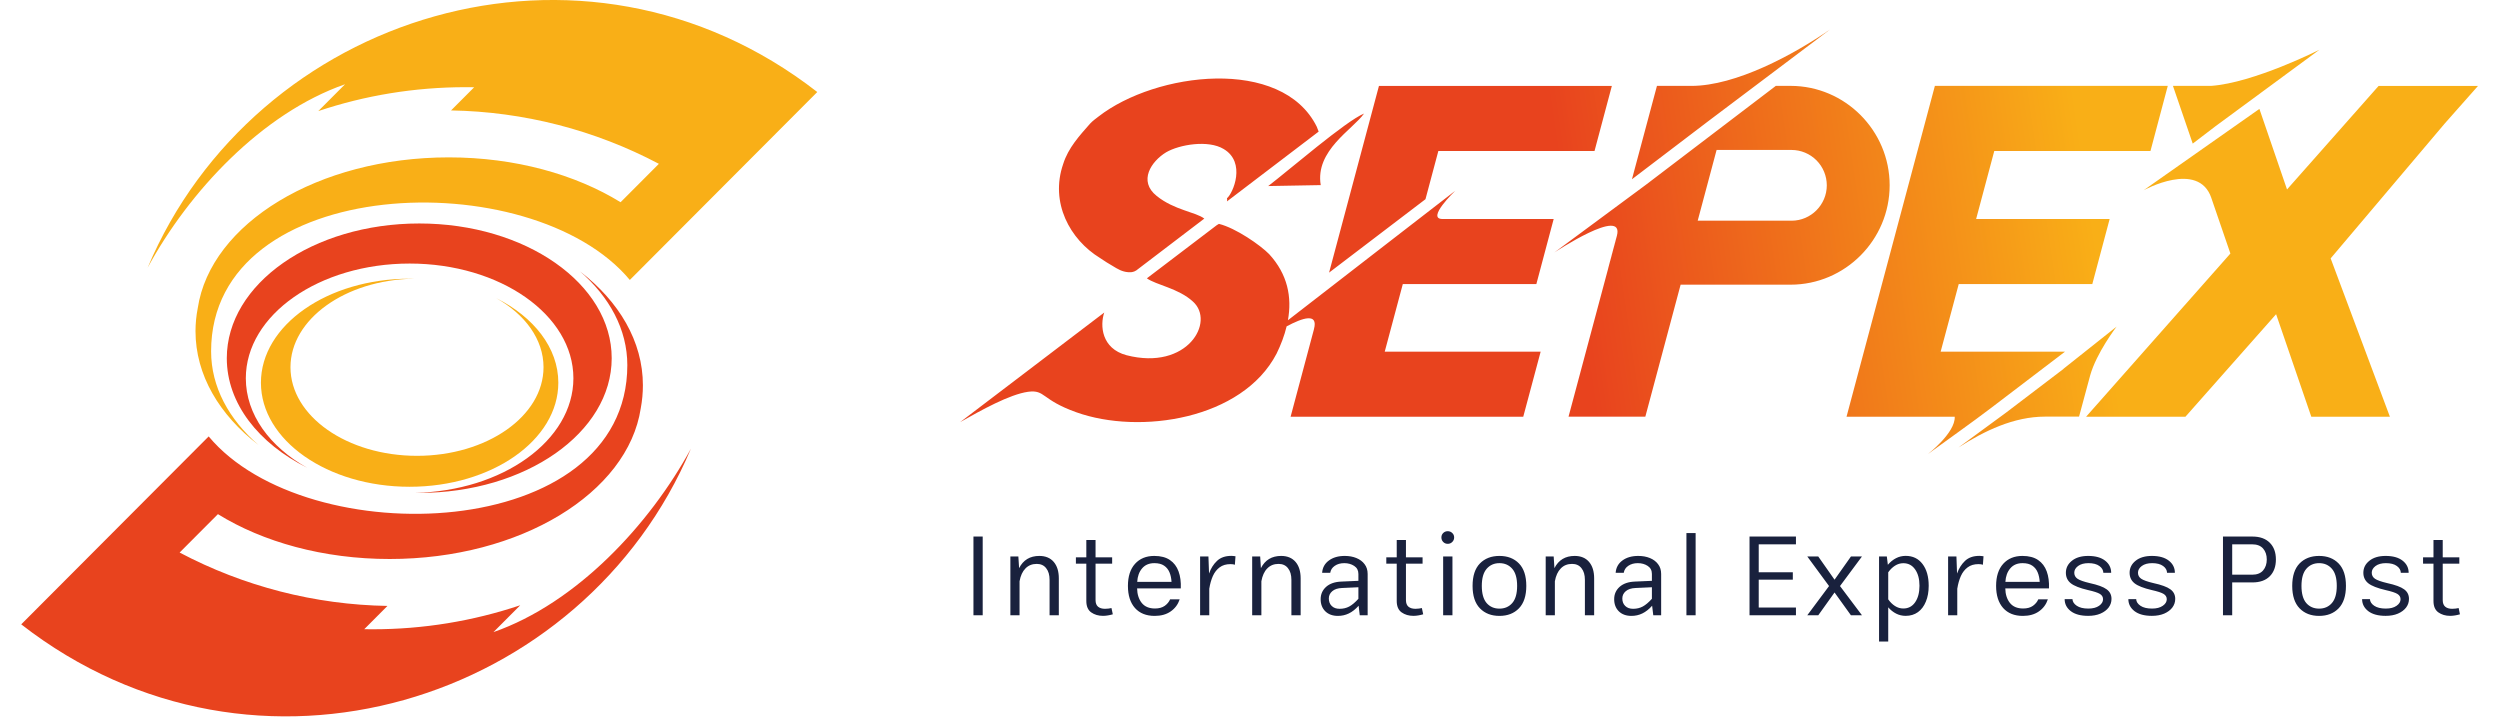
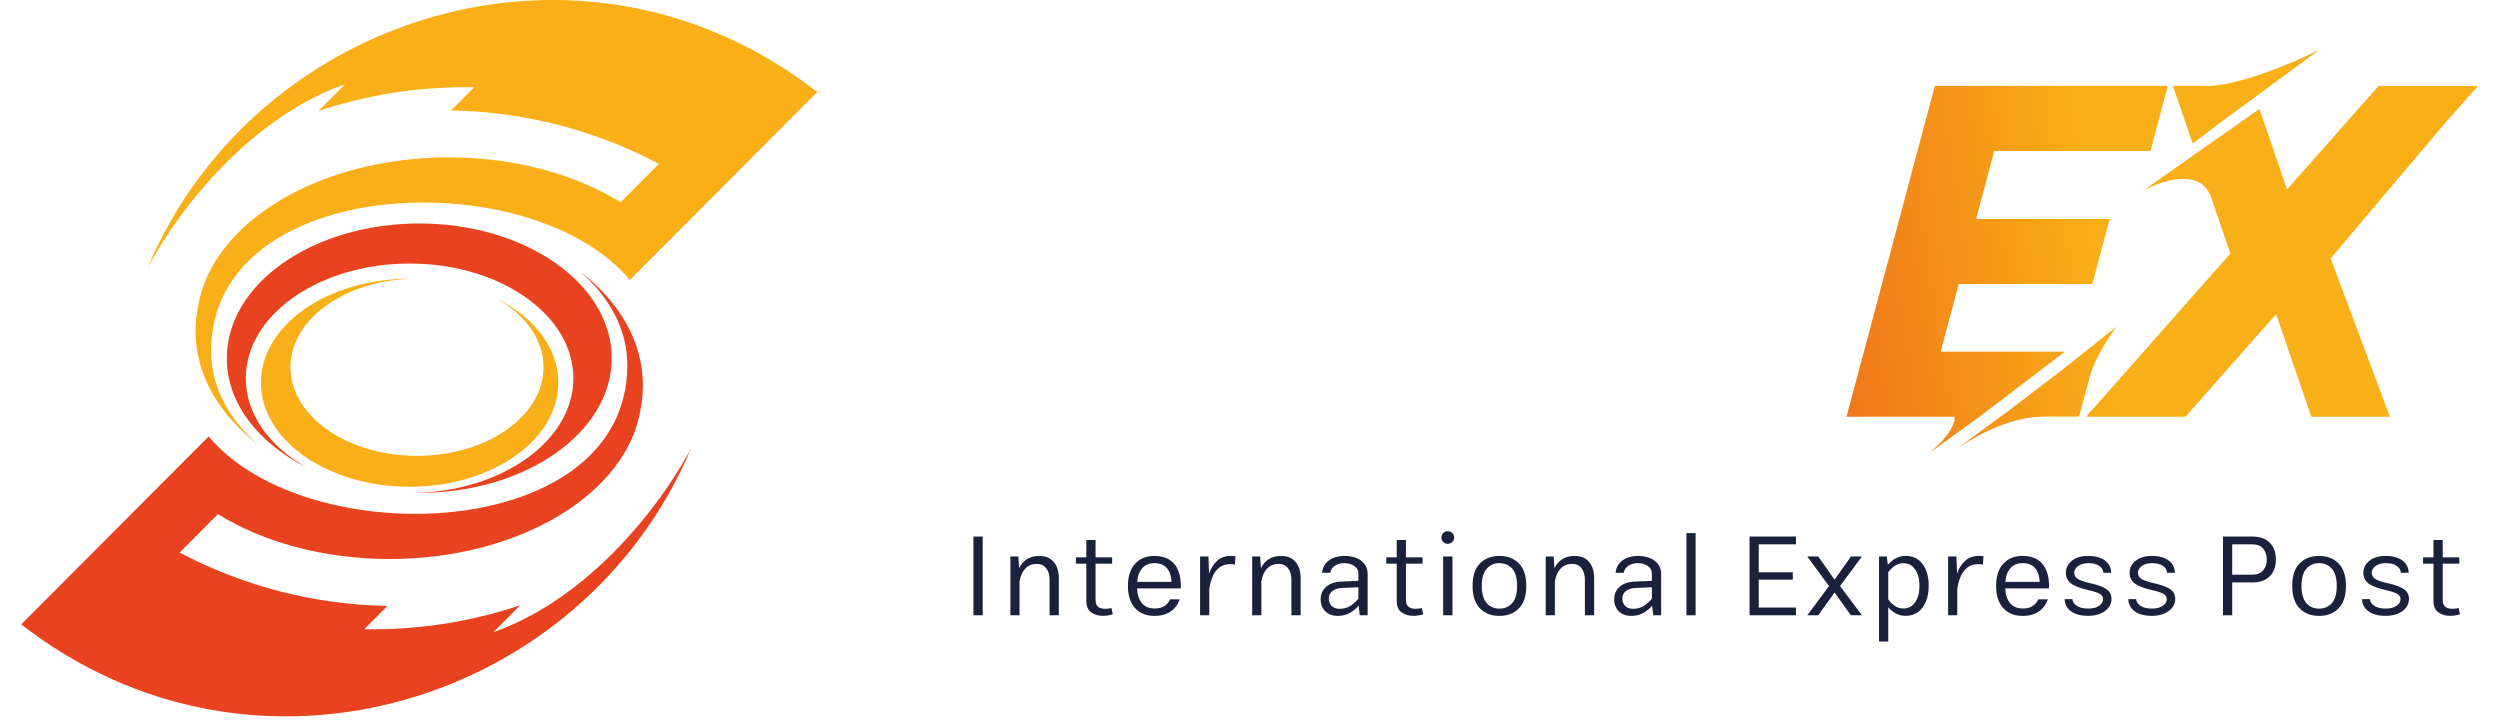
<svg xmlns="http://www.w3.org/2000/svg" width="100" height="29" viewBox="0 0 100 29" fill="none">
  <g clip-path="url(#clip0_87_26)">
    <path fill-rule="evenodd" clip-rule="evenodd" d="M26.355 6.553C23.789 5.197 20.942 4.466 18.042 4.417L18.967 3.49C18.857 3.487 18.743 3.487 18.63 3.487C16.57 3.487 14.584 3.822 12.731 4.444L13.802 3.37C10.48 4.531 7.556 7.664 5.903 10.713C10.177 0.565 23.31 -3.618 32.691 3.681L25.193 11.198C21.261 6.479 8.444 6.941 8.444 14.053C8.444 15.472 9.155 16.777 10.343 17.801C8.774 16.6 7.82 15 7.82 13.243C7.821 12.935 7.851 12.628 7.91 12.326C8.421 8.939 12.721 6.295 17.953 6.295C20.606 6.295 23.02 6.978 24.823 8.089L26.355 6.553ZM16.383 19.471C13.098 19.471 10.437 17.607 10.437 15.308C10.437 13.013 13.098 11.148 16.383 11.148H16.54C13.809 11.201 11.619 12.768 11.619 14.689C11.619 16.646 13.886 18.233 16.68 18.233C19.478 18.233 21.741 16.646 21.741 14.689C21.741 13.571 21 12.574 19.846 11.924C21.352 12.681 22.333 13.912 22.333 15.308C22.333 17.607 19.668 19.471 16.383 19.471Z" fill="#F9AF17" />
    <path fill-rule="evenodd" clip-rule="evenodd" d="M7.185 22.102C9.751 23.457 12.598 24.189 15.498 24.237L14.57 25.168C14.684 25.168 14.797 25.171 14.911 25.171C16.916 25.172 18.908 24.848 20.81 24.21L19.738 25.285C23.056 24.127 25.984 20.991 27.637 17.946C23.363 28.089 10.23 32.273 0.849 24.974L8.347 17.457C12.281 22.176 25.093 21.714 25.093 14.605C25.093 13.183 24.382 11.877 23.196 10.853C24.762 12.058 25.716 13.655 25.716 15.412C25.716 15.721 25.687 16.029 25.63 16.333C25.116 19.718 20.816 22.36 15.588 22.36C12.934 22.36 10.517 21.68 8.717 20.566L7.185 22.102ZM16.77 8.939C21.023 8.939 24.468 11.352 24.468 14.327C24.468 17.306 21.023 19.716 16.77 19.716H16.566C20.102 19.649 22.936 17.621 22.936 15.13C22.936 12.597 20.005 10.542 16.386 10.542C12.767 10.542 9.833 12.597 9.833 15.13C9.833 16.58 10.79 17.872 12.29 18.712C10.34 17.735 9.072 16.135 9.072 14.328C9.072 11.353 12.517 8.939 16.771 8.939" fill="#E8431E" />
-     <path fill-rule="evenodd" clip-rule="evenodd" d="M57.534 6.039L57.019 7.968L53.163 10.905L55.158 3.437H64.474L63.781 6.039L57.534 6.039ZM68.664 5.998L67.908 8.828H71.663C72.439 8.828 73.072 8.19 73.072 7.412C73.071 7.037 72.923 6.678 72.659 6.413C72.395 6.148 72.037 5.999 71.663 5.998H68.664ZM65.836 7.391L62.171 10.102C62.171 10.102 64.997 8.227 64.675 9.434L64.645 9.545L64.63 9.598L64.618 9.648L64.605 9.699L64.59 9.747L64.58 9.792L64.567 9.837L64.555 9.88L64.544 9.923L64.532 9.963L64.522 10.004L64.512 10.041L64.502 10.077L64.494 10.112L64.484 10.147L64.474 10.18L64.467 10.21L64.459 10.241L64.452 10.271L64.444 10.299L64.437 10.326L64.429 10.351L64.417 10.399L64.412 10.422L64.404 10.442L64.399 10.462L64.394 10.482L64.389 10.5L64.384 10.518L64.381 10.535L64.376 10.55L64.371 10.566L64.369 10.581L64.364 10.593L64.361 10.606L64.359 10.618L64.356 10.629L64.351 10.639L64.349 10.649L64.346 10.666L64.344 10.674L64.339 10.687V10.692L64.336 10.699V10.704L64.334 10.707V10.712L64.331 10.714V10.717L64.329 10.724V10.732L62.741 16.668H65.813L67.225 11.387H71.623C73.803 11.387 75.586 9.599 75.586 7.411C75.586 5.224 73.804 3.435 71.623 3.435H71.033L65.836 7.391ZM68.315 4.859L73.203 1.178C71.746 2.186 69.435 3.436 67.654 3.436H66.278L65.278 7.17L68.315 4.859ZM51.061 14.149C49.694 16.774 45.598 17.401 43.056 16.492C41.636 15.986 41.822 15.582 41.127 15.671C40.383 15.774 39.253 16.405 38.406 16.885L44.17 12.501C43.994 13.02 44.058 13.942 45.062 14.209C47.498 14.837 48.624 12.867 47.714 12.06C47.139 11.531 46.247 11.4 45.875 11.133L48.672 9.006C48.702 8.988 48.729 8.971 48.757 8.955C49.428 9.119 50.417 9.807 50.766 10.165C51.507 10.971 51.683 11.886 51.517 12.81C53.469 11.294 57.257 8.371 58.211 7.63C58.211 7.63 57.026 8.76 57.701 8.76H62.147L61.454 11.363H56.112L55.389 14.067H61.626L60.93 16.669H51.624L52.556 13.178L52.558 13.167C52.739 12.497 52.101 12.714 51.465 13.054C51.377 13.422 51.237 13.79 51.061 14.15M43.611 4.939C43.706 4.835 43.825 4.751 43.94 4.662C46.233 2.877 51.274 2.258 52.669 5.065L52.746 5.264L49.079 8.056C49.087 8.014 49.087 7.971 49.079 7.93C49.32 7.736 49.855 6.496 48.946 5.96C48.331 5.587 47.178 5.78 46.643 6.093C46.055 6.451 45.517 7.241 46.269 7.839C46.974 8.408 47.833 8.479 48.172 8.744L45.451 10.817C45.398 10.852 45.339 10.875 45.276 10.885C45.062 10.908 44.855 10.847 44.651 10.725C44.187 10.45 44.302 10.518 44.002 10.321C42.792 9.581 41.994 8.102 42.527 6.561C42.73 5.913 43.183 5.424 43.611 4.937V4.939ZM54.562 4.542C53.836 4.837 51.526 6.835 50.729 7.442L52.829 7.404C52.598 6.019 54.108 5.183 54.562 4.543" fill="url(#paint0_linear_87_26)" />
    <path fill-rule="evenodd" clip-rule="evenodd" d="M93.226 10.335L95.596 16.669H92.452L91.044 12.568L87.417 16.669H83.444L89.216 10.141L88.454 7.921V7.918C87.935 6.401 85.744 7.611 85.744 7.611L90.376 4.356L91.481 7.578L95.144 3.437H99.12L97.791 4.939M79.771 6.04L79.045 8.761H84.386L83.692 11.363H78.349L77.626 14.067H82.599L79.638 16.322C78.814 16.949 77.952 17.549 77.114 18.164C77.114 18.164 78.219 17.312 78.189 16.669H73.861L77.395 3.436H86.711L86.019 6.039L79.771 6.04ZM82.539 14.757L82.541 14.75L84.664 13.064C84.664 13.064 83.853 14.12 83.604 15.027L83.162 16.665H81.801C80.555 16.665 79.372 17.234 78.337 17.902L80.234 16.511L82.539 14.757ZM88.624 5.046L87.709 5.744L86.918 3.436H88.436C90.149 3.318 92.776 1.99 92.776 1.99L88.624 5.046Z" fill="url(#paint1_linear_87_26)" />
    <path d="M39.308 24.611H38.938V21.462H39.308V24.611ZM40.782 24.611H40.415V22.258H40.734L40.764 22.726C40.93 22.4 41.2 22.237 41.573 22.237C41.821 22.237 42.013 22.317 42.149 22.476C42.285 22.635 42.353 22.855 42.353 23.135V24.611H41.983V23.195C41.983 22.997 41.938 22.842 41.847 22.729C41.758 22.613 41.632 22.556 41.469 22.556C41.286 22.556 41.136 22.616 41.018 22.738C40.9 22.857 40.821 23.029 40.782 23.251V24.611ZM44.459 24.322L44.512 24.572C44.451 24.59 44.388 24.605 44.321 24.616C44.255 24.628 44.187 24.634 44.119 24.634C43.935 24.634 43.778 24.587 43.648 24.495C43.518 24.403 43.453 24.251 43.453 24.04V22.547H43.036V22.292H43.453V21.601H43.822V22.292H44.486V22.547H43.822V24.004C43.822 24.124 43.856 24.212 43.922 24.268C43.989 24.324 44.081 24.352 44.201 24.352C44.246 24.352 44.293 24.349 44.342 24.343C44.39 24.335 44.429 24.328 44.459 24.322ZM45.484 23.536C45.489 23.774 45.551 23.968 45.67 24.118C45.79 24.266 45.966 24.34 46.199 24.34C46.357 24.34 46.487 24.305 46.589 24.234C46.69 24.161 46.761 24.075 46.804 23.974H47.187C47.12 24.176 47.001 24.337 46.829 24.456C46.658 24.576 46.444 24.636 46.187 24.636C45.85 24.636 45.587 24.531 45.398 24.32C45.211 24.108 45.117 23.813 45.117 23.436C45.117 23.057 45.212 22.763 45.401 22.553C45.591 22.343 45.848 22.237 46.171 22.237C46.43 22.237 46.638 22.292 46.797 22.401C46.956 22.509 47.071 22.66 47.142 22.856C47.213 23.05 47.243 23.276 47.232 23.536H45.484ZM45.489 23.274H46.861C46.853 23.132 46.826 23.004 46.779 22.892C46.732 22.78 46.66 22.691 46.563 22.626C46.467 22.559 46.337 22.526 46.174 22.526C45.965 22.526 45.802 22.596 45.684 22.735C45.566 22.873 45.501 23.053 45.489 23.274ZM48.004 22.258H48.337L48.362 22.942C48.433 22.739 48.538 22.571 48.679 22.437C48.819 22.302 49.011 22.235 49.255 22.235C49.283 22.235 49.312 22.236 49.339 22.24C49.367 22.243 49.395 22.246 49.42 22.251L49.395 22.59C49.352 22.573 49.292 22.565 49.216 22.565C49.044 22.565 48.9 22.608 48.785 22.694C48.671 22.779 48.58 22.895 48.514 23.042C48.449 23.189 48.402 23.355 48.373 23.54L48.371 23.538V24.611H48.004V22.258ZM50.455 24.611H50.087V22.258H50.407L50.436 22.726C50.603 22.4 50.872 22.237 51.246 22.237C51.493 22.237 51.685 22.317 51.822 22.476C51.958 22.635 52.026 22.855 52.026 23.135V24.611H51.656V23.195C51.656 22.997 51.611 22.842 51.52 22.729C51.431 22.613 51.305 22.556 51.141 22.556C50.959 22.556 50.808 22.616 50.69 22.738C50.572 22.857 50.494 23.029 50.455 23.251V24.611ZM54.706 22.958V24.611H54.39L54.345 24.229C54.22 24.37 54.089 24.473 53.953 24.538C53.818 24.603 53.673 24.636 53.517 24.636C53.306 24.636 53.138 24.575 53.012 24.452C52.888 24.329 52.826 24.168 52.826 23.968C52.826 23.769 52.899 23.605 53.044 23.474C53.19 23.344 53.394 23.273 53.656 23.263L54.336 23.233V22.958C54.336 22.817 54.28 22.71 54.168 22.637C54.056 22.563 53.924 22.526 53.772 22.526C53.62 22.526 53.493 22.562 53.391 22.633C53.288 22.703 53.227 22.796 53.209 22.913H52.885C52.9 22.706 52.989 22.543 53.153 22.422C53.317 22.299 53.53 22.237 53.79 22.237C53.962 22.237 54.117 22.265 54.254 22.321C54.393 22.378 54.503 22.459 54.583 22.567C54.665 22.673 54.706 22.803 54.706 22.958ZM53.153 23.94C53.153 24.063 53.191 24.162 53.268 24.238C53.345 24.314 53.45 24.352 53.583 24.352C53.727 24.352 53.855 24.322 53.969 24.261C54.084 24.199 54.206 24.096 54.336 23.952V23.49L53.679 23.52C53.509 23.527 53.379 23.57 53.289 23.649C53.198 23.727 53.153 23.824 53.153 23.94ZM56.875 24.322L56.928 24.572C56.867 24.59 56.804 24.605 56.737 24.616C56.671 24.628 56.603 24.634 56.535 24.634C56.351 24.634 56.194 24.587 56.064 24.495C55.934 24.403 55.869 24.251 55.869 24.04V22.547H55.452V22.292H55.869V21.601H56.238V22.292H56.903V22.547H56.238V24.004C56.238 24.124 56.272 24.212 56.338 24.268C56.405 24.324 56.498 24.352 56.617 24.352C56.662 24.352 56.709 24.349 56.758 24.343C56.806 24.335 56.845 24.328 56.875 24.322ZM57.656 21.498C57.656 21.427 57.68 21.368 57.728 21.321C57.776 21.273 57.837 21.248 57.91 21.248C57.982 21.248 58.042 21.273 58.091 21.321C58.141 21.368 58.166 21.427 58.166 21.498C58.166 21.568 58.141 21.628 58.091 21.678C58.042 21.728 57.982 21.753 57.91 21.753C57.837 21.753 57.776 21.728 57.728 21.678C57.68 21.628 57.656 21.568 57.656 21.498ZM57.726 22.258H58.098V24.611H57.726V22.258ZM59.977 22.237C60.304 22.237 60.565 22.338 60.76 22.54C60.955 22.741 61.052 23.04 61.052 23.436C61.052 23.831 60.954 24.131 60.757 24.334C60.562 24.535 60.302 24.636 59.977 24.636C59.654 24.636 59.394 24.535 59.198 24.334C59.001 24.131 58.903 23.831 58.903 23.436C58.903 23.04 59 22.741 59.195 22.54C59.392 22.338 59.653 22.237 59.977 22.237ZM59.977 22.526C59.767 22.526 59.597 22.601 59.467 22.751C59.337 22.9 59.272 23.128 59.272 23.436C59.272 23.743 59.337 23.972 59.465 24.122C59.595 24.271 59.766 24.345 59.977 24.345C60.189 24.345 60.36 24.271 60.49 24.122C60.62 23.972 60.685 23.743 60.685 23.436C60.685 23.128 60.62 22.9 60.49 22.751C60.36 22.601 60.189 22.526 59.977 22.526ZM62.195 24.611H61.828V22.258H62.147L62.177 22.726C62.343 22.4 62.613 22.237 62.986 22.237C63.234 22.237 63.426 22.317 63.562 22.476C63.698 22.635 63.766 22.855 63.766 23.135V24.611H63.396V23.195C63.396 22.997 63.351 22.842 63.26 22.729C63.171 22.613 63.045 22.556 62.882 22.556C62.699 22.556 62.548 22.616 62.431 22.738C62.313 22.857 62.234 23.029 62.195 23.251V24.611ZM66.446 22.958V24.611H66.131L66.085 24.229C65.96 24.37 65.829 24.473 65.693 24.538C65.559 24.603 65.414 24.636 65.258 24.636C65.046 24.636 64.878 24.575 64.752 24.452C64.629 24.329 64.567 24.168 64.567 23.968C64.567 23.769 64.639 23.605 64.784 23.474C64.931 23.344 65.135 23.273 65.396 23.263L66.076 23.233V22.958C66.076 22.817 66.02 22.71 65.909 22.637C65.797 22.563 65.665 22.526 65.512 22.526C65.361 22.526 65.234 22.562 65.131 22.633C65.028 22.703 64.968 22.796 64.95 22.913H64.626C64.641 22.706 64.73 22.543 64.893 22.422C65.058 22.299 65.27 22.237 65.53 22.237C65.702 22.237 65.857 22.265 65.995 22.321C66.134 22.378 66.243 22.459 66.323 22.567C66.405 22.673 66.446 22.803 66.446 22.958ZM64.893 23.94C64.893 24.063 64.931 24.162 65.009 24.238C65.086 24.314 65.191 24.352 65.324 24.352C65.467 24.352 65.596 24.322 65.709 24.261C65.824 24.199 65.946 24.096 66.076 23.952V23.49L65.419 23.52C65.25 23.527 65.12 23.57 65.029 23.649C64.938 23.727 64.893 23.824 64.893 23.94ZM67.825 24.611H67.457V21.323H67.825V24.611ZM71.838 24.302V24.611H69.981V21.462H71.838V21.773H70.349V22.89H71.713V23.188H70.349V24.302H71.838ZM74.039 22.258H74.479L73.6 23.442L74.479 24.611H74.037L73.382 23.699L72.731 24.611H72.291L73.162 23.442L72.291 22.258H72.729L73.382 23.188L74.039 22.258ZM75.162 22.258H75.473L75.514 22.592C75.612 22.477 75.721 22.389 75.84 22.328C75.959 22.266 76.089 22.235 76.228 22.235C76.511 22.235 76.737 22.343 76.901 22.56C77.066 22.777 77.148 23.067 77.148 23.431C77.148 23.674 77.11 23.885 77.034 24.065C76.961 24.246 76.855 24.386 76.717 24.486C76.58 24.584 76.416 24.634 76.228 24.634C76.09 24.634 75.963 24.604 75.847 24.545C75.73 24.486 75.624 24.402 75.529 24.293V25.661H75.162V22.258ZM76.132 22.528C76.013 22.528 75.902 22.562 75.799 22.628C75.697 22.694 75.606 22.782 75.529 22.892V23.974C75.606 24.085 75.697 24.174 75.799 24.24C75.904 24.307 76.014 24.34 76.132 24.34C76.332 24.34 76.489 24.258 76.604 24.093C76.72 23.926 76.779 23.705 76.779 23.431C76.779 23.158 76.72 22.94 76.604 22.776C76.489 22.611 76.332 22.528 76.132 22.528ZM77.924 22.258H78.257L78.282 22.942C78.353 22.739 78.459 22.571 78.599 22.437C78.74 22.302 78.931 22.235 79.175 22.235C79.204 22.235 79.231 22.236 79.259 22.24C79.288 22.243 79.315 22.246 79.341 22.251L79.316 22.59C79.272 22.573 79.212 22.565 79.136 22.565C78.964 22.565 78.821 22.608 78.706 22.694C78.591 22.779 78.5 22.895 78.434 23.042C78.369 23.189 78.322 23.355 78.293 23.54L78.291 23.538V24.611H77.924V22.258ZM80.212 23.536C80.216 23.774 80.278 23.968 80.397 24.118C80.516 24.266 80.693 24.34 80.926 24.34C81.084 24.34 81.214 24.305 81.316 24.234C81.416 24.161 81.489 24.075 81.531 23.974H81.914C81.847 24.176 81.728 24.337 81.556 24.456C81.385 24.576 81.171 24.636 80.914 24.636C80.577 24.636 80.314 24.531 80.125 24.32C79.938 24.108 79.844 23.813 79.844 23.436C79.844 23.057 79.939 22.763 80.128 22.553C80.318 22.343 80.575 22.237 80.899 22.237C81.156 22.237 81.365 22.292 81.524 22.401C81.683 22.509 81.798 22.66 81.869 22.856C81.94 23.05 81.97 23.276 81.959 23.536H80.212ZM80.216 23.274H81.588C81.58 23.132 81.553 23.004 81.506 22.892C81.459 22.78 81.387 22.691 81.291 22.626C81.194 22.559 81.064 22.526 80.901 22.526C80.692 22.526 80.529 22.596 80.411 22.735C80.293 22.873 80.228 23.053 80.216 23.274ZM83.526 22.237C83.819 22.237 84.046 22.301 84.207 22.428C84.367 22.554 84.447 22.716 84.447 22.913H84.134C84.131 22.805 84.078 22.714 83.975 22.64C83.872 22.564 83.727 22.526 83.538 22.526C83.364 22.526 83.226 22.564 83.123 22.64C83.022 22.716 82.971 22.805 82.971 22.908C82.971 23.01 83.013 23.09 83.098 23.149C83.184 23.208 83.348 23.267 83.59 23.324C83.91 23.394 84.135 23.476 84.265 23.572C84.395 23.666 84.46 23.794 84.46 23.956C84.46 24.084 84.421 24.199 84.344 24.302C84.267 24.403 84.159 24.484 84.018 24.545C83.879 24.604 83.715 24.634 83.526 24.634C83.227 24.634 82.995 24.571 82.83 24.445C82.667 24.318 82.586 24.158 82.586 23.965H82.898C82.903 24.068 82.96 24.157 83.071 24.231C83.181 24.306 83.335 24.343 83.533 24.343C83.714 24.343 83.858 24.306 83.964 24.231C84.069 24.157 84.122 24.07 84.122 23.97C84.122 23.88 84.081 23.81 83.998 23.758C83.916 23.707 83.757 23.655 83.519 23.602C83.194 23.526 82.966 23.436 82.832 23.331C82.701 23.225 82.635 23.085 82.635 22.91C82.635 22.719 82.715 22.559 82.876 22.431C83.036 22.302 83.253 22.237 83.526 22.237ZM86.075 22.237C86.368 22.237 86.594 22.301 86.755 22.428C86.915 22.554 86.995 22.716 86.995 22.913H86.682C86.679 22.805 86.627 22.714 86.524 22.64C86.421 22.564 86.275 22.526 86.086 22.526C85.912 22.526 85.774 22.564 85.671 22.64C85.57 22.716 85.519 22.805 85.519 22.908C85.519 23.01 85.561 23.09 85.647 23.149C85.732 23.208 85.897 23.267 86.138 23.324C86.459 23.394 86.684 23.476 86.814 23.572C86.944 23.666 87.009 23.794 87.009 23.956C87.009 24.084 86.97 24.199 86.893 24.302C86.816 24.403 86.707 24.484 86.567 24.545C86.428 24.604 86.264 24.634 86.075 24.634C85.776 24.634 85.544 24.571 85.379 24.445C85.216 24.318 85.134 24.158 85.134 23.965H85.447C85.451 24.068 85.509 24.157 85.619 24.231C85.729 24.306 85.884 24.343 86.082 24.343C86.263 24.343 86.406 24.306 86.512 24.231C86.618 24.157 86.671 24.07 86.671 23.97C86.671 23.88 86.629 23.81 86.546 23.758C86.464 23.707 86.305 23.655 86.068 23.602C85.743 23.526 85.514 23.436 85.381 23.331C85.249 23.225 85.184 23.085 85.184 22.91C85.184 22.719 85.264 22.559 85.424 22.431C85.584 22.302 85.802 22.237 86.075 22.237ZM89.288 24.611H88.919V21.462H90.095C90.394 21.462 90.625 21.544 90.789 21.708C90.954 21.871 91.036 22.095 91.036 22.378C91.036 22.662 90.954 22.886 90.791 23.051C90.628 23.215 90.396 23.297 90.095 23.297H89.288V24.611ZM89.288 21.773V22.988H90.086C90.281 22.988 90.427 22.931 90.524 22.817C90.621 22.703 90.671 22.557 90.671 22.378C90.671 22.199 90.621 22.054 90.524 21.942C90.427 21.83 90.281 21.773 90.086 21.773H89.288ZM92.764 22.237C93.09 22.237 93.351 22.338 93.546 22.54C93.741 22.741 93.838 23.04 93.838 23.436C93.838 23.831 93.74 24.131 93.544 24.334C93.349 24.535 93.089 24.636 92.764 24.636C92.44 24.636 92.18 24.535 91.984 24.334C91.787 24.131 91.689 23.831 91.689 23.436C91.689 23.04 91.787 22.741 91.981 22.54C92.178 22.338 92.439 22.237 92.764 22.237ZM92.764 22.526C92.554 22.526 92.384 22.601 92.254 22.751C92.124 22.9 92.059 23.128 92.059 23.436C92.059 23.743 92.123 23.972 92.251 24.122C92.382 24.271 92.552 24.345 92.764 24.345C92.975 24.345 93.146 24.271 93.276 24.122C93.406 23.972 93.471 23.743 93.471 23.436C93.471 23.128 93.406 22.9 93.276 22.751C93.146 22.601 92.975 22.526 92.764 22.526ZM95.425 22.237C95.719 22.237 95.945 22.301 96.106 22.428C96.266 22.554 96.346 22.716 96.346 22.913H96.033C96.03 22.805 95.977 22.714 95.874 22.64C95.772 22.564 95.626 22.526 95.436 22.526C95.263 22.526 95.124 22.564 95.022 22.64C94.921 22.716 94.87 22.805 94.87 22.908C94.87 23.01 94.912 23.09 94.997 23.149C95.083 23.208 95.247 23.267 95.489 23.324C95.809 23.394 96.034 23.476 96.164 23.572C96.294 23.666 96.359 23.794 96.359 23.956C96.359 24.084 96.321 24.199 96.244 24.302C96.166 24.403 96.058 24.484 95.917 24.545C95.778 24.604 95.614 24.634 95.425 24.634C95.126 24.634 94.894 24.571 94.729 24.445C94.567 24.318 94.484 24.158 94.484 23.965H94.797C94.802 24.068 94.859 24.157 94.969 24.231C95.08 24.306 95.234 24.343 95.432 24.343C95.614 24.343 95.757 24.306 95.863 24.231C95.969 24.157 96.022 24.07 96.022 23.97C96.022 23.88 95.98 23.81 95.897 23.758C95.815 23.707 95.656 23.655 95.419 23.602C95.094 23.526 94.864 23.436 94.731 23.331C94.6 23.225 94.534 23.085 94.534 22.91C94.534 22.719 94.614 22.559 94.775 22.431C94.935 22.302 95.151 22.237 95.425 22.237ZM98.346 24.322L98.398 24.572C98.337 24.59 98.274 24.605 98.207 24.616C98.141 24.628 98.074 24.634 98.006 24.634C97.822 24.634 97.664 24.587 97.534 24.495C97.404 24.403 97.339 24.251 97.339 24.04V22.547H96.922V22.292H97.339V21.601H97.709V22.292H98.373V22.547H97.709V24.004C97.709 24.124 97.742 24.212 97.809 24.268C97.875 24.324 97.968 24.352 98.087 24.352C98.132 24.352 98.179 24.349 98.228 24.343C98.276 24.335 98.316 24.328 98.346 24.322Z" fill="#19213D" />
  </g>
  <defs>
    <linearGradient id="paint0_linear_87_26" x1="38.038" y1="14.291" x2="91.004" y2="6.49" gradientUnits="userSpaceOnUse">
      <stop offset="0.47" stop-color="#E8431E" />
      <stop offset="0.859" stop-color="#F9AF17" />
    </linearGradient>
    <linearGradient id="paint1_linear_87_26" x1="38.038" y1="14.291" x2="91.004" y2="6.49" gradientUnits="userSpaceOnUse">
      <stop offset="0.47" stop-color="#E8431E" />
      <stop offset="0.859" stop-color="#F9AF17" />
    </linearGradient>
    <clipPath id="clip0_87_26">
      <rect width="100" height="28.655" fill="white" />
    </clipPath>
  </defs>
</svg>